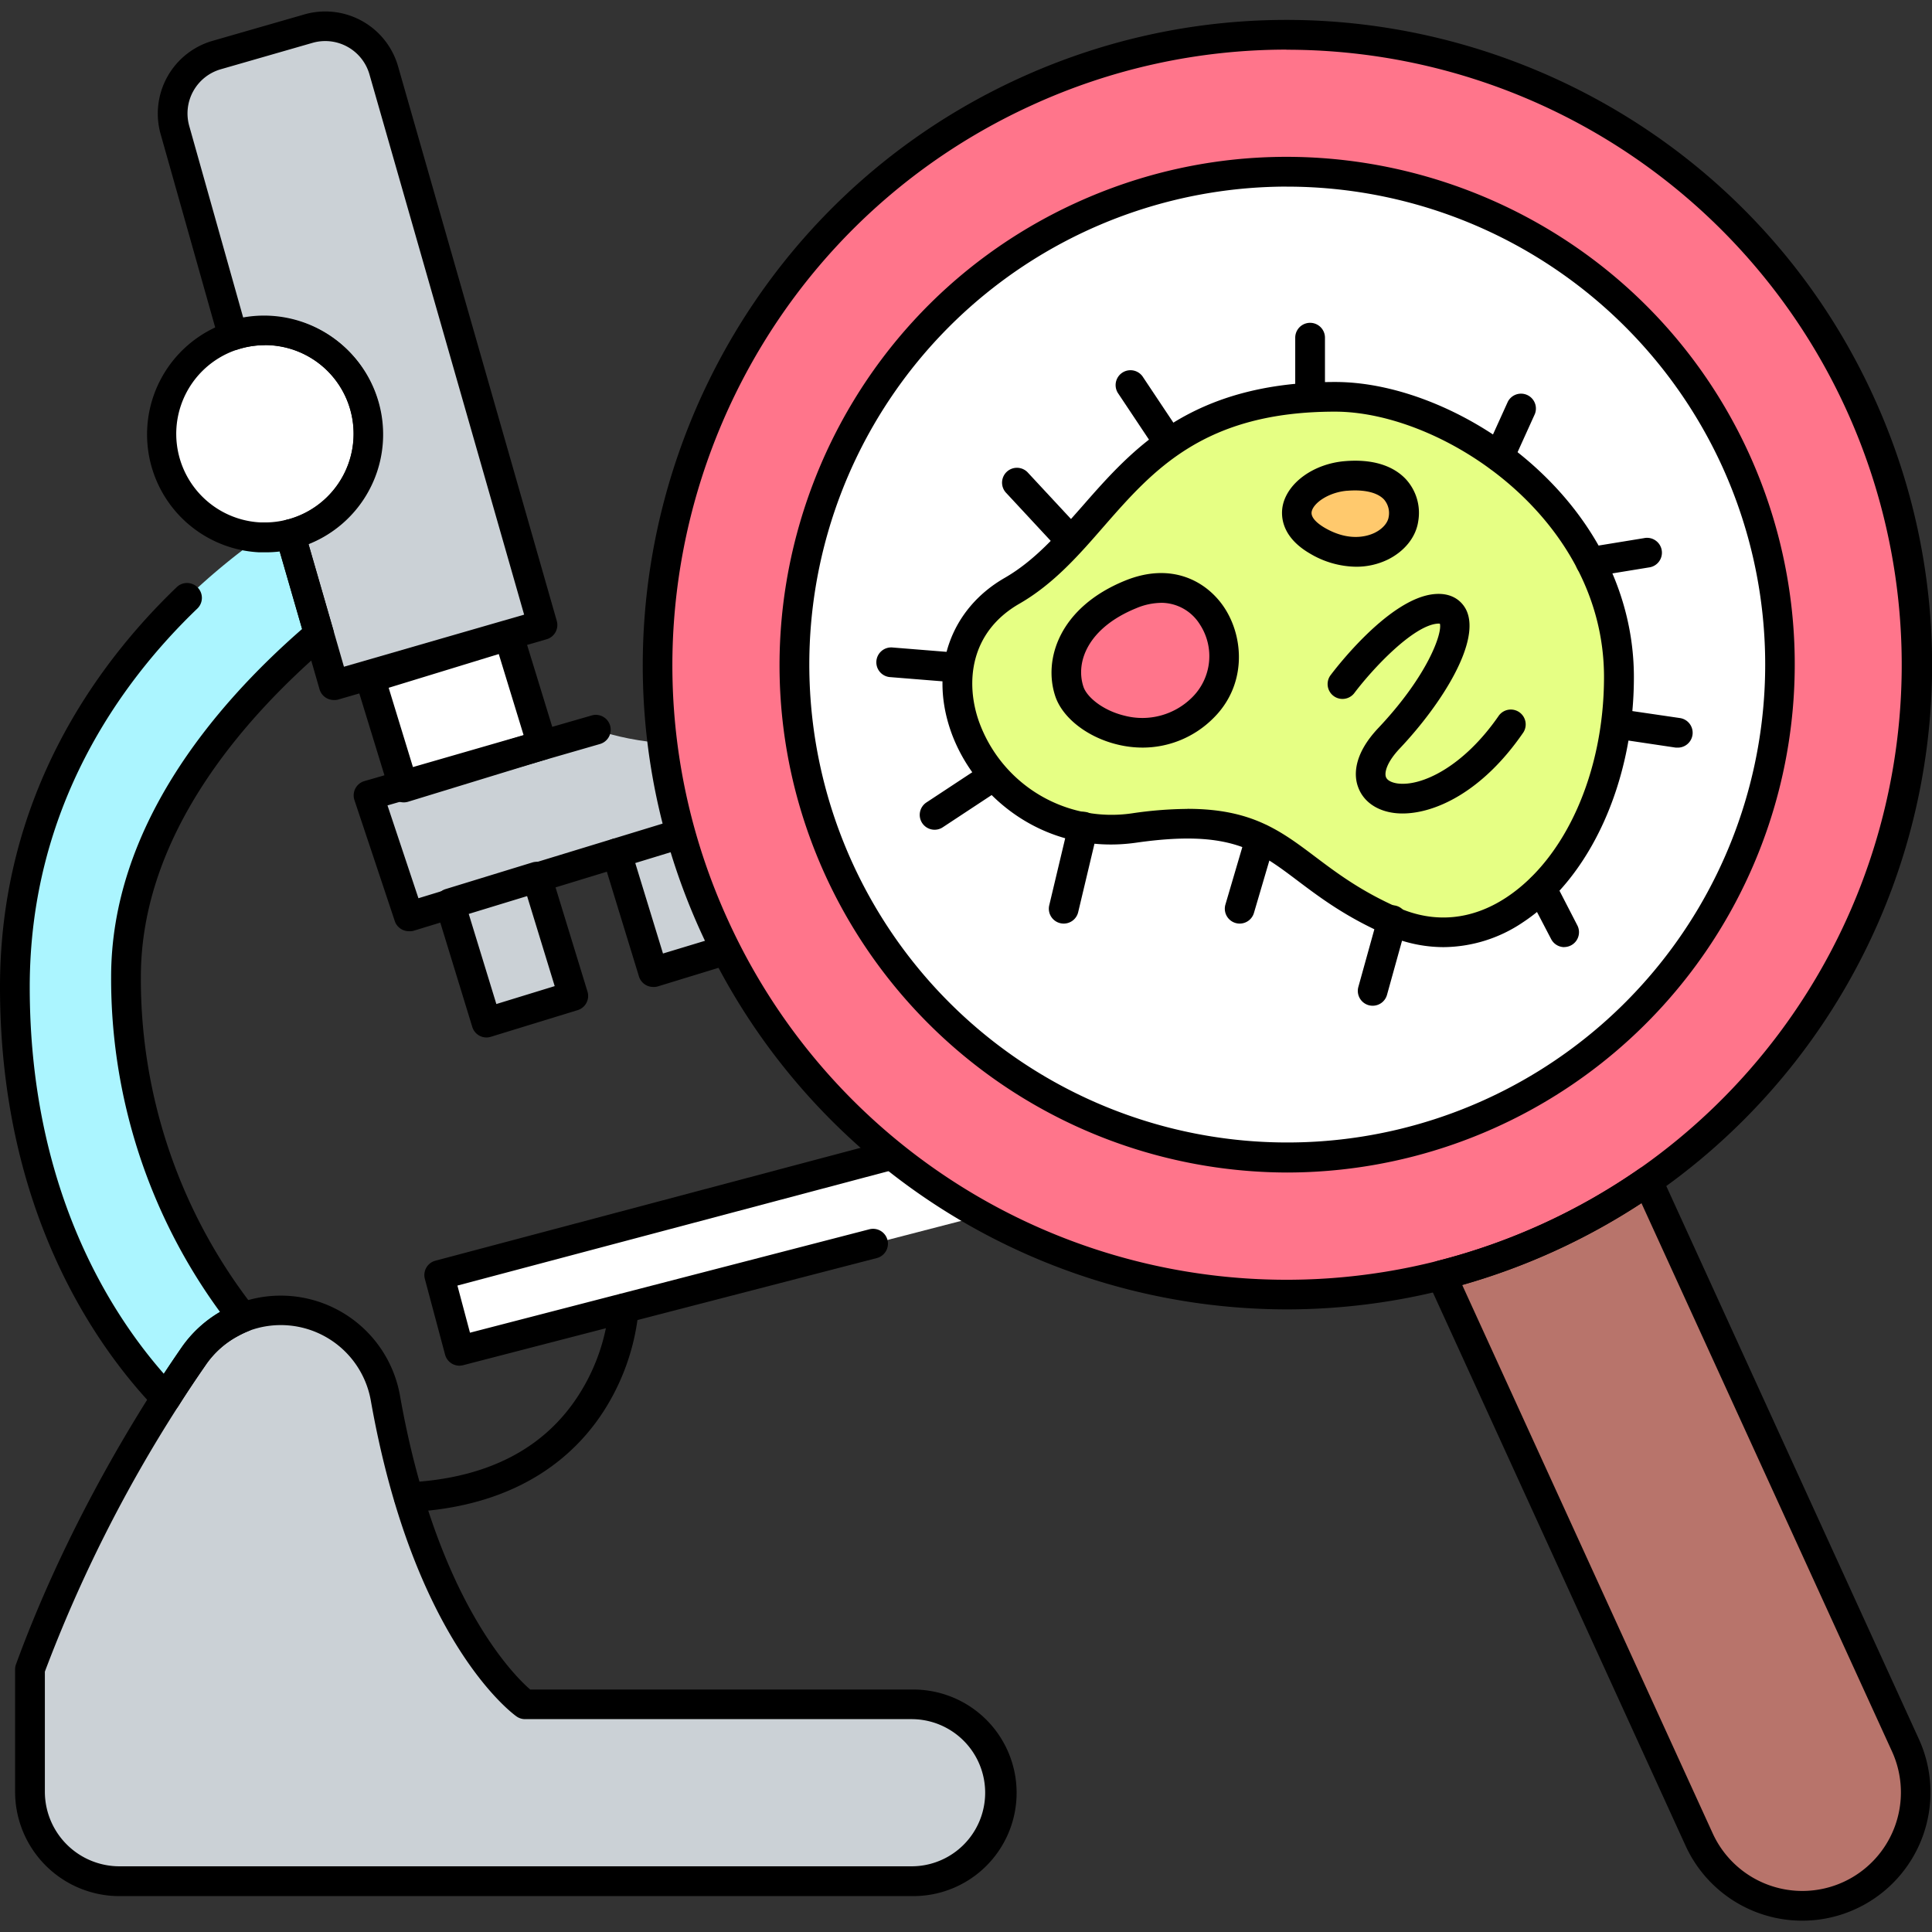
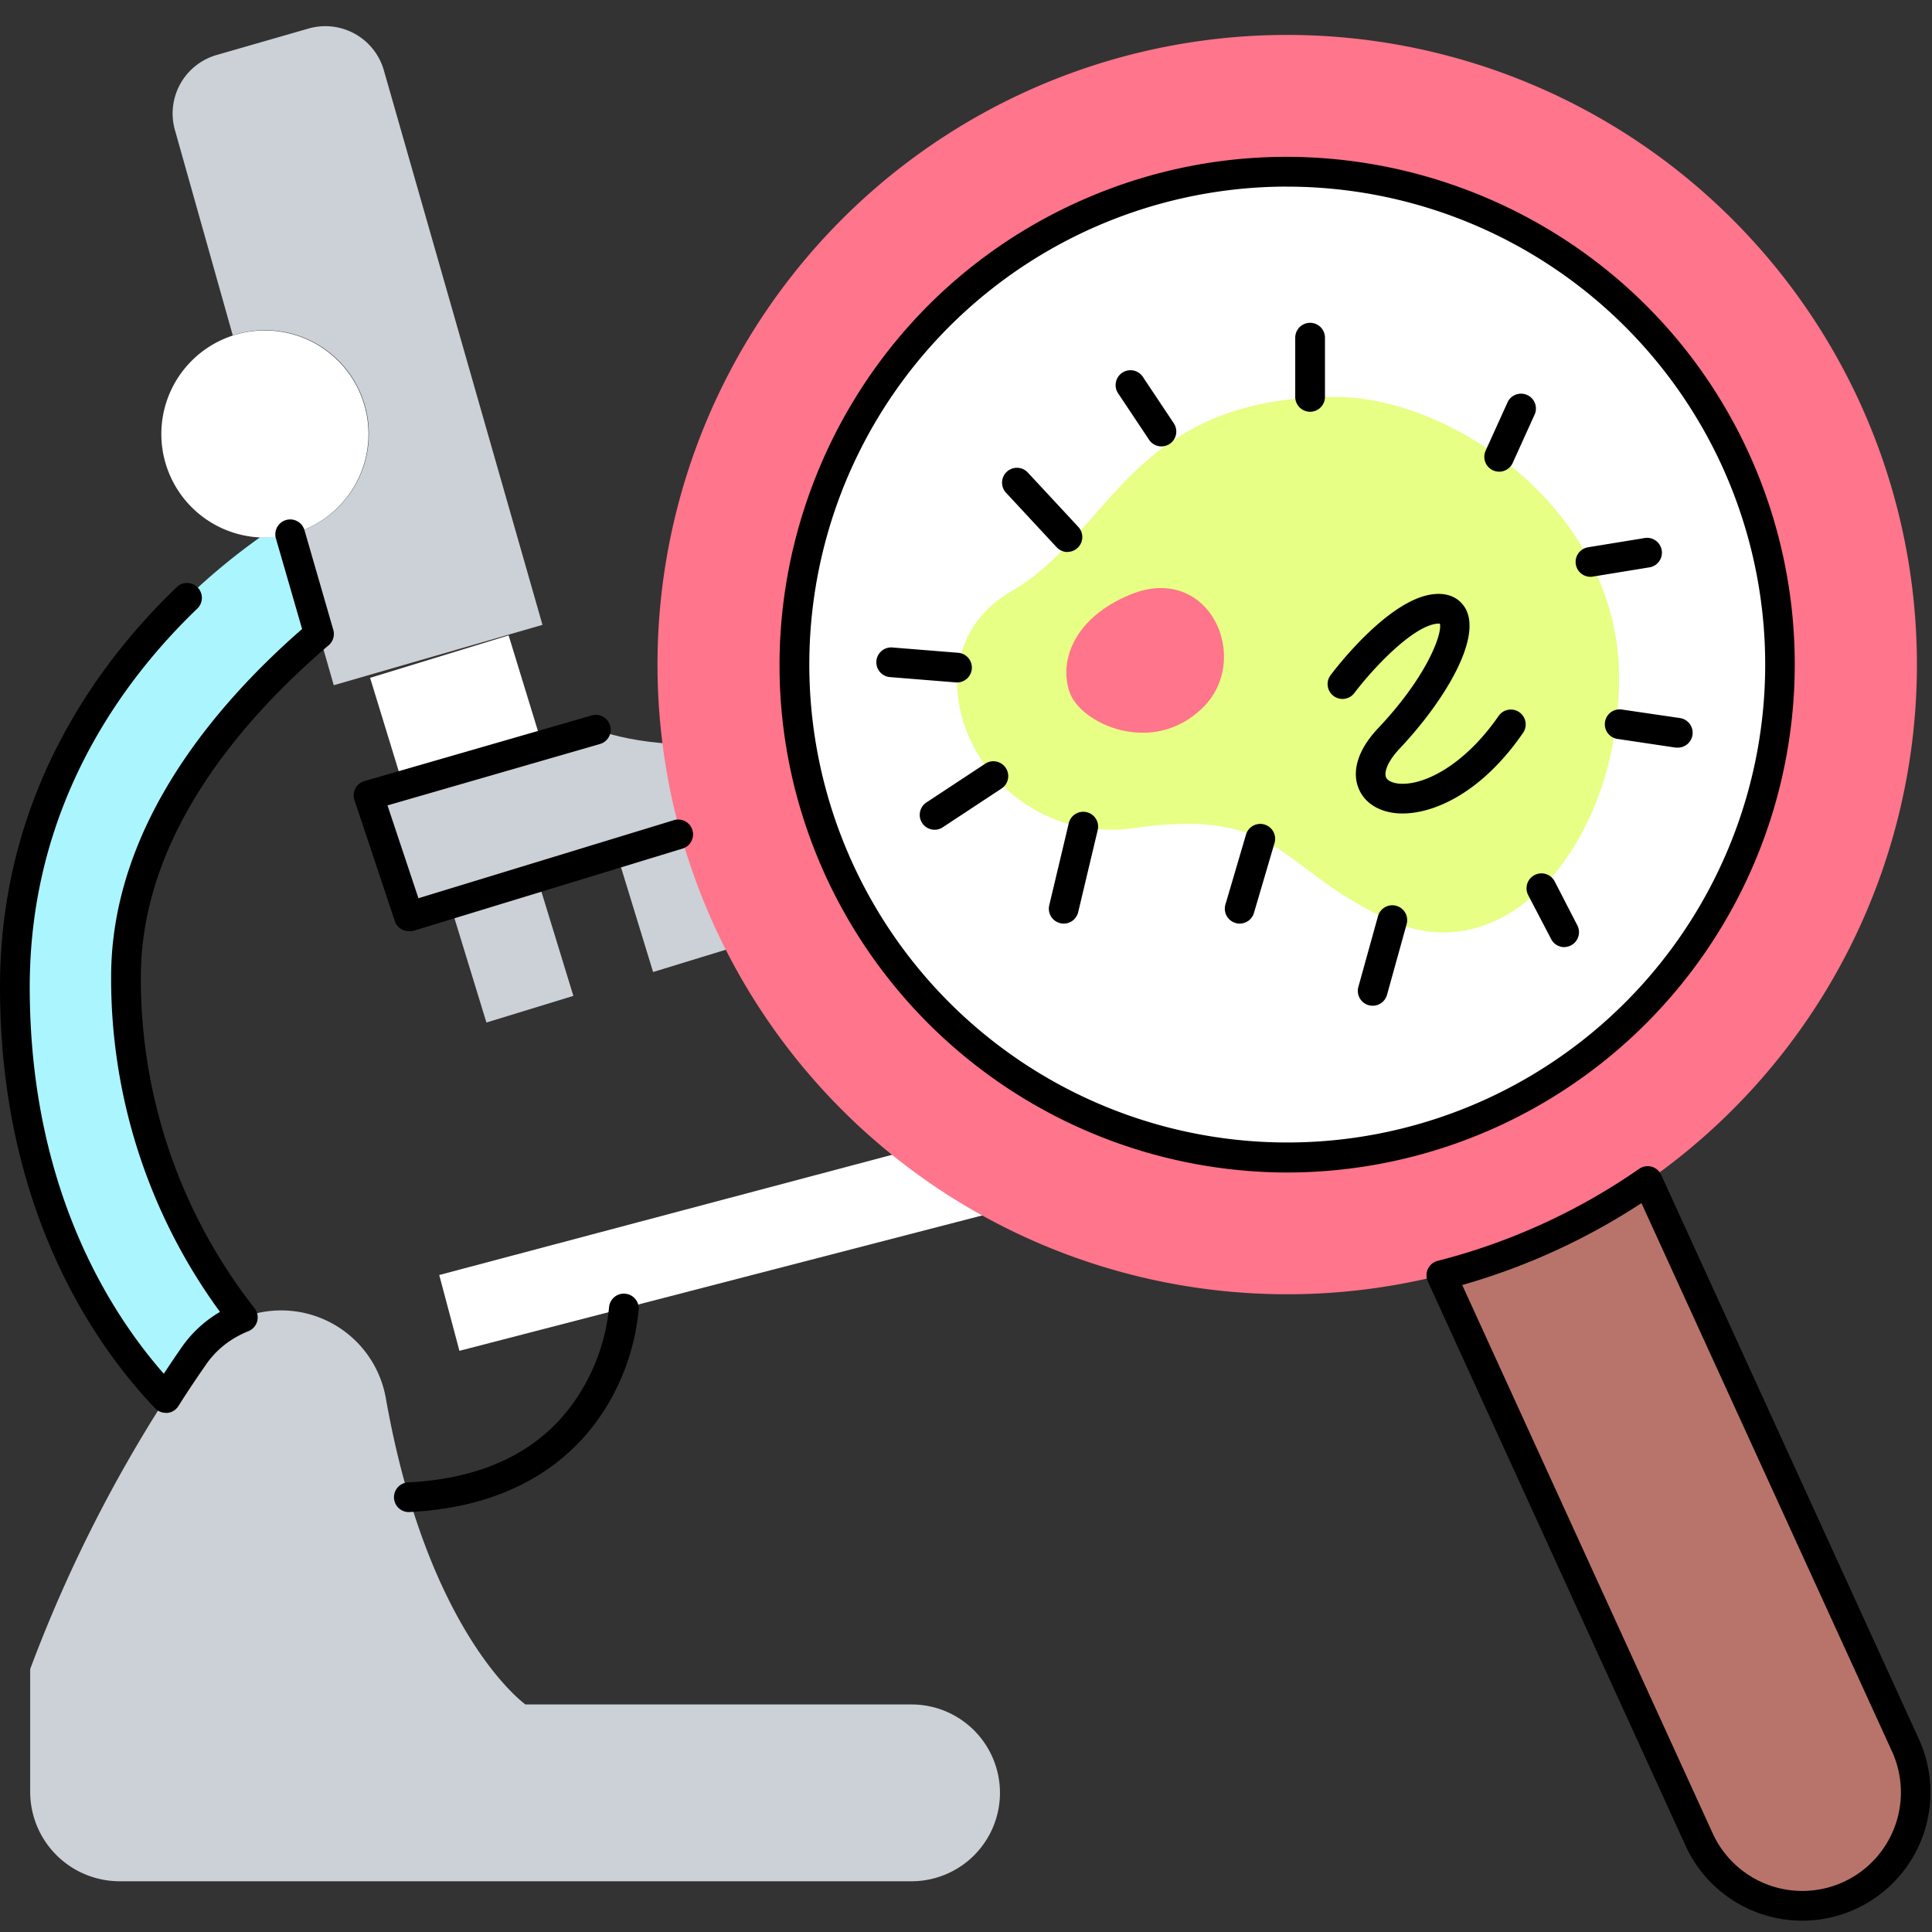
<svg xmlns="http://www.w3.org/2000/svg" width="512" height="512" x="0" y="0" viewBox="0 0 512 512" style="enable-background:new 0 0 512 512" xml:space="preserve" class="">
  <rect x="0" y="0" width="512" height="512" fill="#333333" stroke="none" />
  <g>
    <path fill="#cbd1d6" d="M265 475.12a23.43 23.43 0 0 1-23.43 23.43H31.65A23.7 23.7 0 0 1 8 474.85v-32.53a376.42 376.42 0 0 1 36-71.84c2.7-4.23 5.21-8 7.39-11.11a28 28 0 0 1 10.07-8.9 29.37 29.37 0 0 1 3-1.34 28.16 28.16 0 0 1 37.79 21.41c11.11 62.82 37 81.16 37 81.16h102.33A23.43 23.43 0 0 1 265 475.12zM143.76 165.59l-55.31 16-3.9-13.59-7.65-26.4a27.45 27.45 0 1 0-15.21-52.71l-15.3-54.31a16.13 16.13 0 0 1 11-20l24.32-7a16.13 16.13 0 0 1 20 11z" opacity="1" data-original="#cbd1d6" class="" />
    <path fill="#abf5ff" d="M33.39 258.9a144.63 144.63 0 0 0 31 90.22 29.37 29.37 0 0 0-3 1.34 28 28 0 0 0-10.07 8.9c-2.18 3.16-4.69 6.88-7.39 11.11-16.27-17-40-51.66-40-108.9 0-64.77 43-103.58 65-119.19h1.26a26.88 26.88 0 0 0 6.69-.83L84.55 168c-22.75 19.44-51.16 51.56-51.16 90.9z" opacity="1" data-original="#abf5ff" class="" />
    <path fill="#ffffff" d="M97.65 115a27.44 27.44 0 0 1-20.75 26.6 26.88 26.88 0 0 1-6.69.83h-1.26a27.44 27.44 0 0 1-7.26-53.5 27.13 27.13 0 0 1 8.51-1.35A27.45 27.45 0 0 1 97.65 115zM98.08 179.634l36.71-11.251 8.901 29.043-36.71 11.251z" opacity="1" data-original="#ffffff" class="" />
    <g fill="#cbd1d6">
      <path d="m97.65 210.71 60.25-17.4S174 200 199.4 196l5.36 17.4-96.39 29.45z" fill="#cbd1d6" opacity="1" data-original="#cbd1d6" class="" />
      <path d="m119.22 239.374 23.04-7.062 9.686 31.606-23.04 7.061zM163.393 225.988l23.04-7.061 9.686 31.605-23.04 7.061z" fill="#cbd1d6" opacity="1" data-original="#cbd1d6" class="" />
    </g>
    <path fill="#ffffff" d="m121.75 357.98 149.95-38.83-4.02-21.42-151.28 40.16z" opacity="1" data-original="#ffffff" class="" />
    <path fill="#ff758b" d="M492.92 106.78a166.88 166.88 0 1 1-221.13-82.46 166.95 166.95 0 0 1 221.13 82.46z" opacity="1" data-original="#ff758b" class="" />
    <circle cx="341.12" cy="176.12" r="130.6" fill="#ffffff" transform="rotate(-24.5 341.66 176.12)" opacity="1" data-original="#ffffff" class="" />
    <path fill="#b8746b" d="M436.68 313 505 462.51a30.06 30.06 0 0 1-14.85 39.83 30.06 30.06 0 0 1-39.83-14.85L382 338a169 169 0 0 0 54.69-25z" opacity="1" data-original="#b8746b" />
    <path fill="#e6ff84" d="M268.16 156.6c26.09-15 31.42-51.42 85.69-51.42 31.42 0 75.22 30.47 75.22 74.27s-29.52 78.08-60 64.75-28.56-30.47-68.55-24.76-63.78-44.75-32.36-62.84z" opacity="1" data-original="#e6ff84" class="" />
    <path fill="#ff758b" d="M299.58 157.55c-14.59 6-19 17.14-16.19 25.71s22 17.29 35.29 4.36 1.85-38.62-19.1-30.07z" opacity="1" data-original="#ff758b" class="" />
-     <path fill="#ffc96d" d="M356.71 126.13c-10.44.87-19 10.47-7.62 17.14s21.9 1 22.85-5.71-3.8-12.38-15.23-11.43z" opacity="1" data-original="#ffc96d" />
    <path d="M108.27 400.72a3.94 3.94 0 0 1-.19-7.87c21.34-1.05 36.79-9.18 45.91-24.17a52.41 52.41 0 0 0 7.41-22.17 3.94 3.94 0 0 1 7.87.37 60.07 60.07 0 0 1-8.54 25.89c-7.26 11.93-22.21 26.46-52.25 27.94zM371.7 215.58a17.38 17.38 0 0 1-2.27-.14c-4.72-.62-8.19-3.13-9.53-6.9-1-2.69-1.53-8.3 5.37-15.61 13.21-14 17-25.22 16.31-27.65a3.62 3.62 0 0 0-.71 0c-6.36.58-16.85 11.62-22 18.44a3.94 3.94 0 0 1-6.3-4.73c1.57-2.09 15.68-20.47 27.55-21.55 5.53-.5 7.74 2.77 8.44 4.19 4 8.2-6.33 24.78-17.6 36.71-3.41 3.61-4.11 6.33-3.68 7.56s2.34 1.63 3.13 1.73c6.37.82 17.47-4.45 26.81-18a3.94 3.94 0 0 1 6.49 4.46c-10.96 15.98-23.58 21.49-32.01 21.49zM282.92 146.29A3.93 3.93 0 0 1 280 145l-13.48-14.51a3.94 3.94 0 0 1 5.77-5.36l13.48 14.51a3.94 3.94 0 0 1-2.89 6.62zM307.8 118.3a3.93 3.93 0 0 1-3.28-1.75l-8.29-12.44a3.94 3.94 0 0 1 6.55-4.37l8.29 12.44a3.94 3.94 0 0 1-3.27 6.12zM347.19 109.12a3.94 3.94 0 0 1-3.94-3.94V89.49a3.94 3.94 0 1 1 7.88 0v15.69a3.94 3.94 0 0 1-3.94 3.94zM397.29 125a3.94 3.94 0 0 1-3.58-5.57l5.87-12.95a3.94 3.94 0 0 1 7.17 3.25l-5.87 12.95a3.94 3.94 0 0 1-3.59 2.32zM421.5 152.86a3.94 3.94 0 0 1-.63-7.83l14.82-2.42a3.94 3.94 0 1 1 1.27 7.77l-14.82 2.42a3.92 3.92 0 0 1-.64.06zM444.63 198.12a4 4 0 0 1-.58 0l-15.55-2.32a3.94 3.94 0 0 1 1.14-7.79l15.55 2.28a3.94 3.94 0 0 1-.57 7.84zM414.57 251a3.94 3.94 0 0 1-3.49-2.11L405 237.24a3.94 3.94 0 0 1 7-3.67l6 11.64a3.94 3.94 0 0 1-3.48 5.77zM363.78 266.53a4 4 0 0 1-1.06-.14 3.94 3.94 0 0 1-2.74-4.85l5.18-18.66a3.94 3.94 0 1 1 7.59 2.11l-5.18 18.66a3.94 3.94 0 0 1-3.79 2.88zM328.53 244.76a3.94 3.94 0 0 1-3.78-5.05l5.47-18.59a3.94 3.94 0 0 1 7.56 2.22l-5.47 18.59a3.94 3.94 0 0 1-3.78 2.83zM281.89 244.76a3.94 3.94 0 0 1-3.83-4.85l5.18-21.77a3.94 3.94 0 1 1 7.66 1.86l-5.18 21.77a3.94 3.94 0 0 1-3.83 2.99zM247.68 219.89a3.94 3.94 0 0 1-2.17-7.23l15.67-10.33a3.94 3.94 0 0 1 4.33 6.58l-15.67 10.33a3.92 3.92 0 0 1-2.16.65zM253.69 180.85h-.32l-17.37-1.4a3.94 3.94 0 1 1 .63-7.85L254 173a3.94 3.94 0 0 1-.31 7.86zM43.94 374.42a3.94 3.94 0 0 1-2.85-1.22C25.75 357.15 0 321.3 0 261.58c0-50.41 25.44-85.43 46.78-105.93a3.94 3.94 0 1 1 5.46 5.68C32 180.77 7.88 213.95 7.88 261.58c0 52.74 20.9 85.81 35.53 102.48 1.51-2.3 3.06-4.59 4.68-6.94a32.08 32.08 0 0 1 10.21-9.45 149.54 149.54 0 0 1-28.85-88.77c0-39.45 27.06-71.66 50.61-92.21l-6.94-24a3.94 3.94 0 1 1 7.57-2.19l7.64 26.43A3.94 3.94 0 0 1 87.1 171c-22.7 19.4-49.77 50.38-49.77 87.9a141.34 141.34 0 0 0 30.11 87.77 3.94 3.94 0 0 1-1.68 6.13 25.39 25.39 0 0 0-2.56 1.2 24.13 24.13 0 0 0-8.62 7.64c-2.57 3.72-5 7.32-7.31 11a3.94 3.94 0 0 1-2.94 1.8zM108.36 246.78a3.94 3.94 0 0 1-3.74-2.69L93.92 212a3.94 3.94 0 0 1 2.64-5l60.25-17.4a3.94 3.94 0 0 1 2.19 7.57l-56.31 16.27 8.2 24.6 67.84-20.73a3.94 3.94 0 0 1 2.3 7.53l-71.51 21.85a3.93 3.93 0 0 1-1.16.09z" fill="#000000" opacity="1" data-original="#000000" class="" />
-     <path d="M121.75 361.92a3.94 3.94 0 0 1-3.8-2.92l-5.36-20.08a3.94 3.94 0 0 1 2.79-4.82l119.9-31.83a3.94 3.94 0 0 1 2 7.61l-116.06 30.81 3.33 12.49 105.74-27.38a3.94 3.94 0 1 1 2 7.62l-109.55 28.37a4 4 0 0 1-.99.13zM241.58 502.49H31.65A27.67 27.67 0 0 1 4 474.85v-32.53a3.94 3.94 0 0 1 .26-1.32c11.13-30.41 25.92-56.27 36.37-72.61 2.4-3.75 4.84-7.43 7.47-11.23A32.08 32.08 0 0 1 59.57 347a33.47 33.47 0 0 1 3.43-1.55 32.09 32.09 0 0 1 43 24.4c9.47 53.54 30 74 34.52 77.9h101a27.37 27.37 0 1 1 0 54.73zM11.89 443v31.83a19.78 19.78 0 0 0 19.76 19.76h209.93a19.49 19.49 0 0 0 0-39H139.16a3.93 3.93 0 0 1-2.28-.72c-1.11-.79-27.34-20-38.61-83.69a24.22 24.22 0 0 0-32.5-18.42A25.46 25.46 0 0 0 63.2 354a24.13 24.13 0 0 0-8.62 7.64c-2.57 3.72-5 7.32-7.31 11A374.42 374.42 0 0 0 11.89 443zM88.46 185.51a3.94 3.94 0 0 1-3.78-2.85l-11.55-40a3.94 3.94 0 0 1 2.87-4.88A23.51 23.51 0 0 0 93.64 113a23.5 23.5 0 0 0-30.71-20.37 3.94 3.94 0 0 1-5-2.67L42.6 35.65a20.06 20.06 0 0 1 13.71-24.82l24.32-7a20.06 20.06 0 0 1 24.85 13.71l42.07 147a3.94 3.94 0 0 1-2.69 4.87l-55.31 16a3.93 3.93 0 0 1-1.09.1zm-6.71-41.34 9.4 32.52 47.75-13.8-41-143.21a12.19 12.19 0 0 0-15.09-8.32l-24.32 7a12.19 12.19 0 0 0-8.32 15.09l14.27 50.68a31.39 31.39 0 0 1 17.3 60z" fill="#000000" opacity="1" data-original="#000000" class="" />
-     <path d="M70.21 146.37H68.7a31.28 31.28 0 1 1 9.16-.9 30.83 30.83 0 0 1-7.65.9zm0-54.89a23.18 23.18 0 0 0-7.28 1.15 23.5 23.5 0 0 0 6.2 45.82h1.08a23 23 0 0 0 5.71-.71 23.51 23.51 0 0 0-5.71-46.31zM107 212.64a3.94 3.94 0 0 1-3.77-2.78l-8.9-29a3.94 3.94 0 0 1 2.61-4.92l36.72-11.25a3.94 3.94 0 0 1 4.92 2.61l8.9 29a3.94 3.94 0 0 1-2.61 4.92l-36.72 11.25a3.94 3.94 0 0 1-1.15.17zm-4-30.37 6.59 21.52 29.18-8.94-6.59-21.52zM128.92 274.94a3.94 3.94 0 0 1-3.76-2.79l-9.69-31.61a3.94 3.94 0 0 1 2.61-4.92l23-7.06a3.94 3.94 0 0 1 4.92 2.61l9.69 31.61a3.94 3.94 0 0 1-2.61 4.92l-23 7.06a3.92 3.92 0 0 1-1.16.18zM124.16 242l7.38 24.08 15.46-4.75-7.38-24.08zM341 347a170.76 170.76 0 0 1-155.23-99.94c-39.13-85.68-1.27-187.22 84.41-226.35s187.22-1.27 226.35 84.41a170.66 170.66 0 0 1-57.57 211.06 172.92 172.92 0 0 1-56 25.56A170.7 170.7 0 0 1 341 347zm-.09-333.85a162 162 0 0 0-67.49 14.75c-81.72 37.33-117.84 134.19-80.51 215.92A162.6 162.6 0 0 0 381 334.14a165 165 0 0 0 53.4-24.39 163 163 0 0 0-93.52-296.57z" fill="#000000" opacity="1" data-original="#000000" class="" />
    <path d="M341.18 310.73A134.89 134.89 0 0 1 218.74 232c-30.82-67.48-1-147.46 66.48-178.28s147.46-1 178.28 66.48a134.68 134.68 0 0 1-122.32 190.53zm-.26-261.28a126.66 126.66 0 1 0 115.41 74 126.84 126.84 0 0 0-115.4-73.99zM477.69 509a34 34 0 0 1-31-19.87l-68.3-149.54a3.94 3.94 0 0 1 2.61-5.45 165 165 0 0 0 53.4-24.39 3.94 3.94 0 0 1 5.83 1.6l68.3 149.54A34 34 0 0 1 477.69 509zm-90.18-168.45 66.37 145.3a26.12 26.12 0 1 0 47.52-21.7L435 318.84a173.12 173.12 0 0 1-47.52 21.71z" fill="#000000" opacity="1" data-original="#000000" class="" />
-     <path d="M382.52 251a37.3 37.3 0 0 1-15-3.22c-10.82-4.74-17.63-9.86-23.63-14.38-10.88-8.2-18.07-13.61-42.79-10.08-24.35 3.47-43.18-12.32-49.18-29.73-5.63-16.32 0-32.18 14.29-40.42 8-4.6 14-11.52 20.45-18.83 13.58-15.52 29-33.11 67.21-33.11 16.87 0 36.79 8.31 52 21.69 17.5 15.43 27.13 35.5 27.13 56.53 0 27.78-11.61 53.33-29.57 65.08a38 38 0 0 1-20.91 6.47zm-67.83-36.65c17 0 24.69 5.79 33.93 12.75 5.66 4.26 12.07 9.09 22 13.46 9.56 4.19 19.41 3.27 28.46-2.65 15.8-10.33 26-33.29 26-58.49 0-42.28-42.9-70.33-71.28-70.33-34.67 0-48.2 15.46-61.28 30.42C286 147 279.26 154.75 270.13 160l-2-3.41 2 3.41c-13.21 7.61-14.23 21-10.77 31A37.34 37.34 0 0 0 300 215.54a104.57 104.57 0 0 1 14.69-1.17z" fill="#000000" opacity="1" data-original="#000000" class="" />
-     <path d="M302.8 198.12a28.19 28.19 0 0 1-6.66-.81c-8-1.93-14.57-7.08-16.48-12.81-3.26-9.77 1.12-23.52 18.43-30.6 12.61-5.16 21.91.33 26.41 7.19 5.24 8 5.87 20.63-3.06 29.34a26.46 26.46 0 0 1-18.64 7.69zm4.9-38.36a17.5 17.5 0 0 0-6.63 1.44c-12.69 5.19-16.15 14.2-13.94 20.82.88 2.64 5 6.22 10.87 7.64a18.68 18.68 0 0 0 17.94-4.86 15.37 15.37 0 0 0 2-19.38 12.09 12.09 0 0 0-10.24-5.67zM359.37 150.19a24.42 24.42 0 0 1-12.26-3.52c-8-4.67-7.65-10.56-7.13-12.87 1.37-6 8.27-10.91 16.41-11.59 8.94-.75 13.72 2.17 16.15 4.75a13.18 13.18 0 0 1 3.31 11.16c-.6 4.22-3.64 8-8.12 10.2a19.09 19.09 0 0 1-8.36 1.87zM357 130.05c-4.89.41-8.87 3.21-9.38 5.48-.41 1.8 2 3.49 3.42 4.33 6.55 3.82 11.43 2.22 13.22 1.36 2.08-1 3.52-2.63 3.75-4.22a5.49 5.49 0 0 0-1.24-4.64c-1.76-1.86-5.23-2.68-9.77-2.3zM173.1 261.55a3.94 3.94 0 0 1-3.77-2.78l-9.69-31.61a3.94 3.94 0 0 1 7.53-2.31l8.53 27.84 15.49-4.69a3.94 3.94 0 0 1 2.31 7.53l-19.24 5.9a4 4 0 0 1-1.16.12z" fill="#000000" opacity="1" data-original="#000000" class="" />
  </g>
</svg>